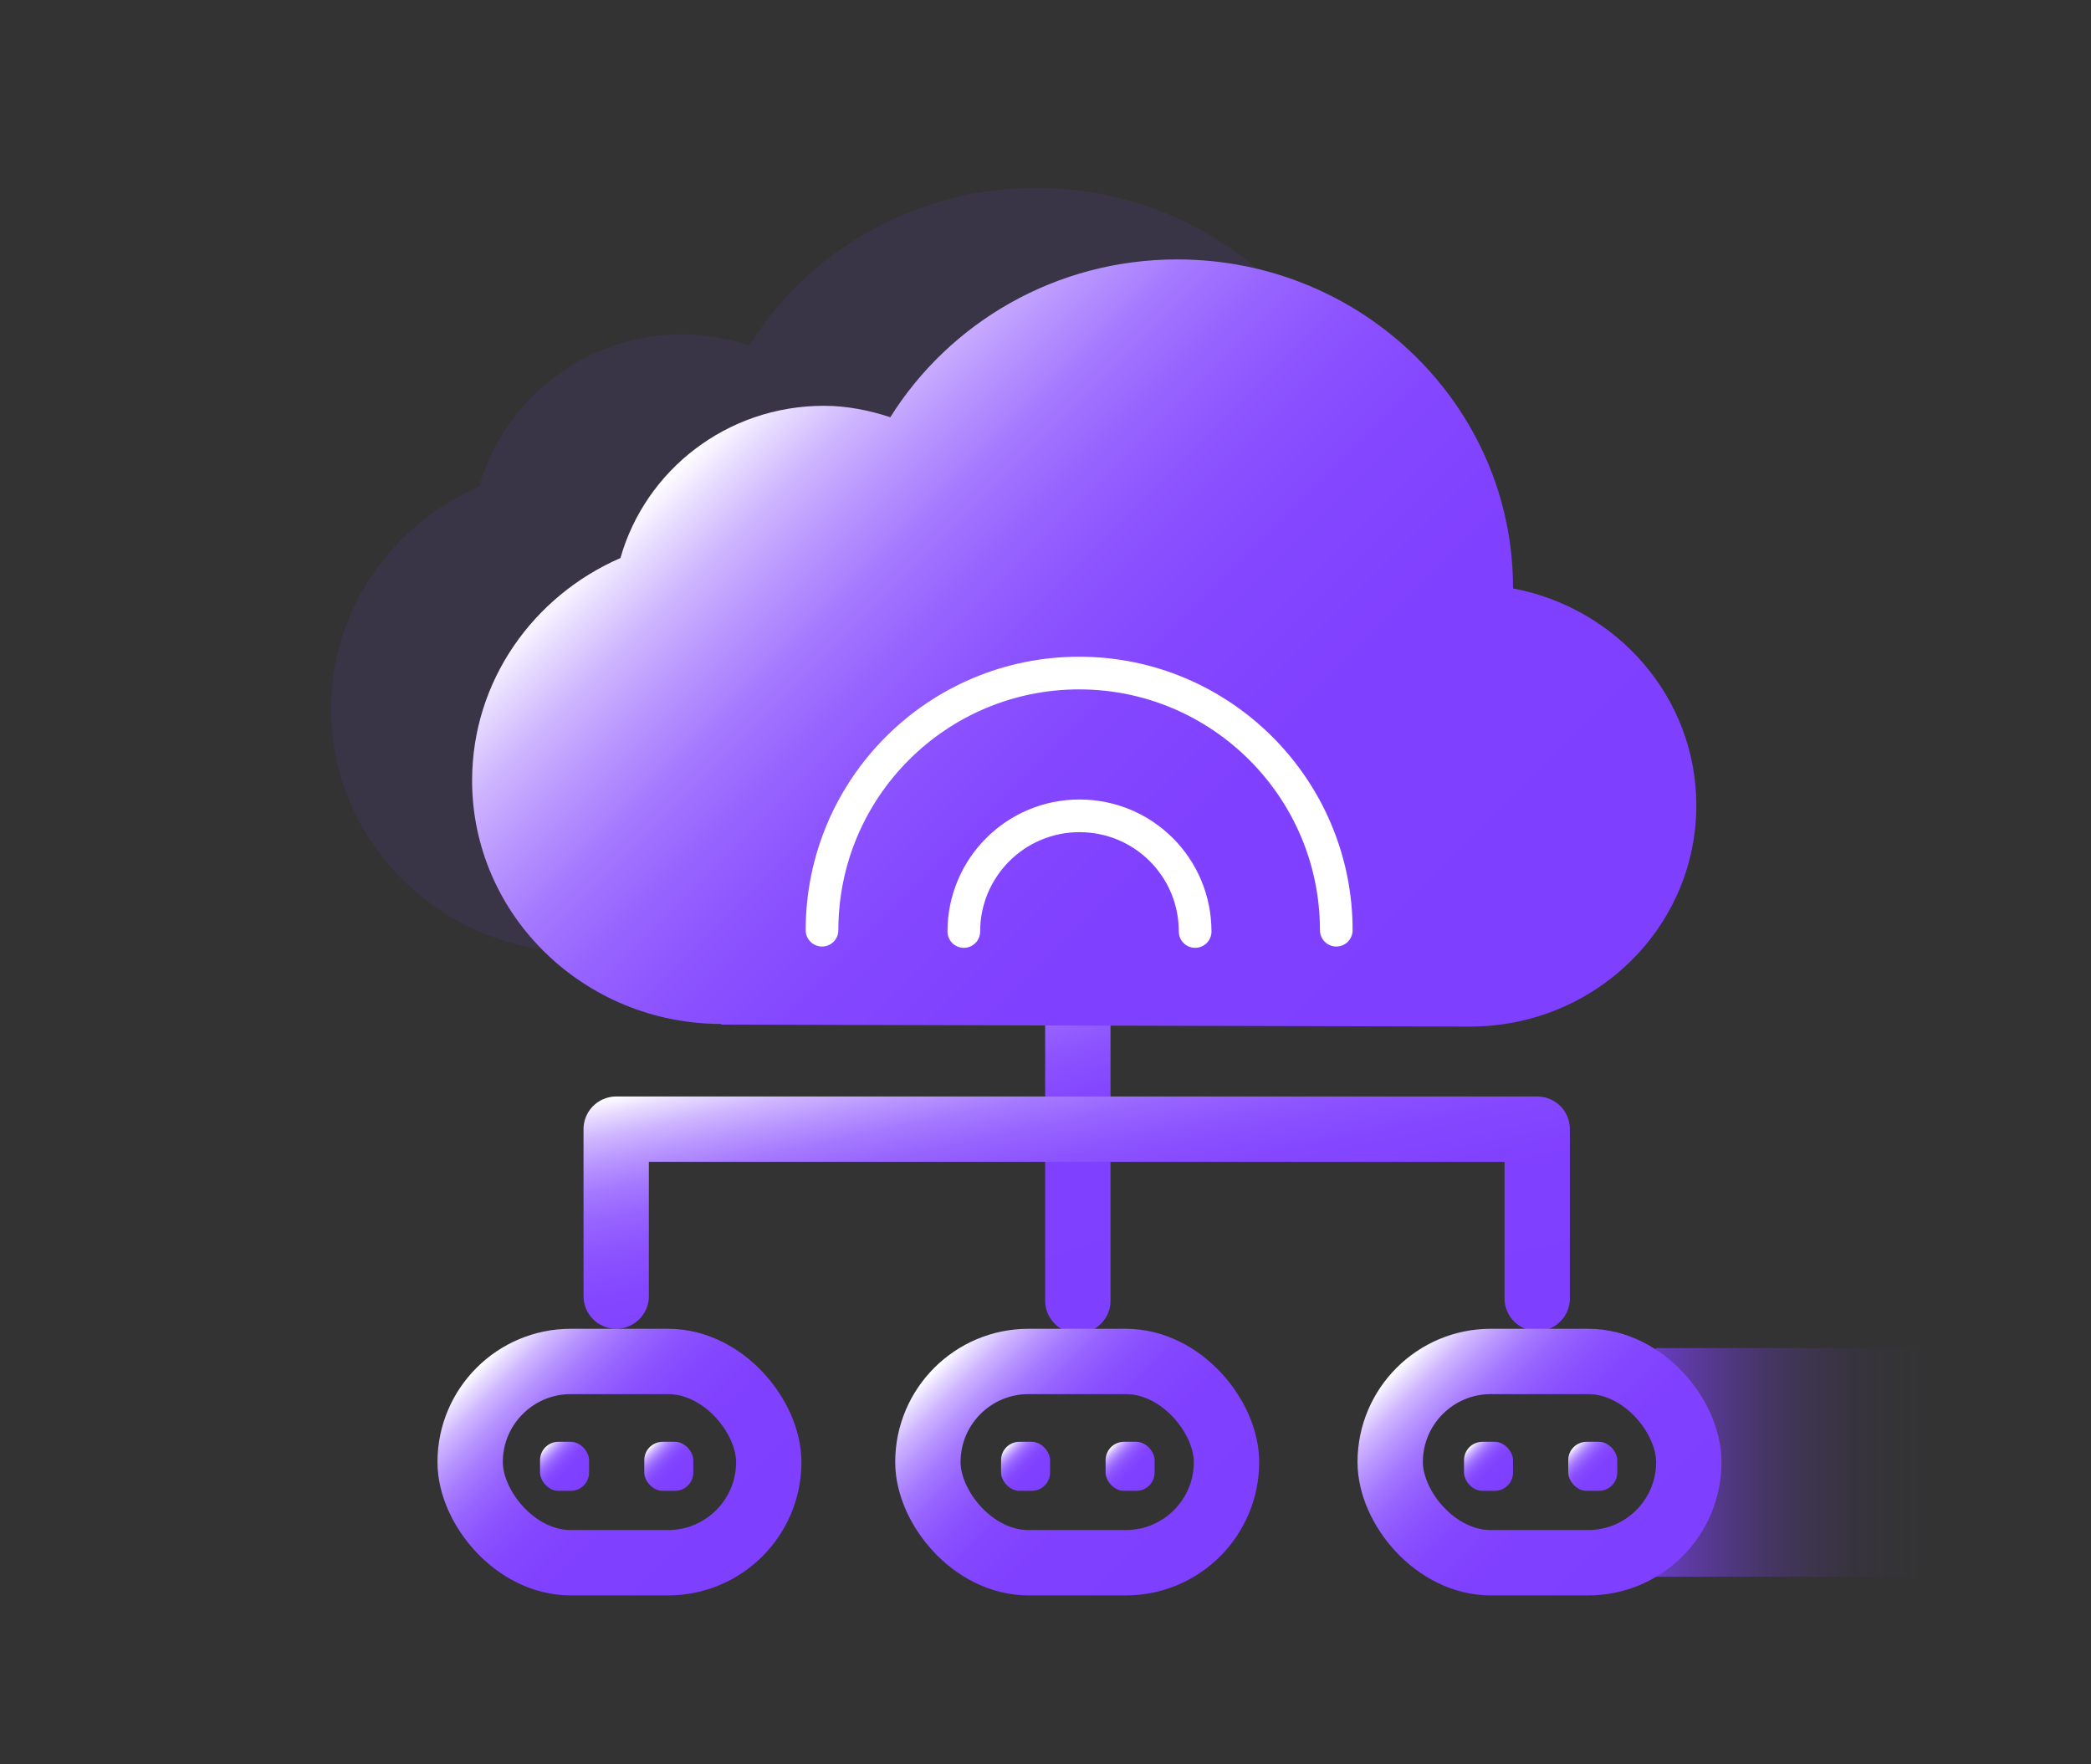
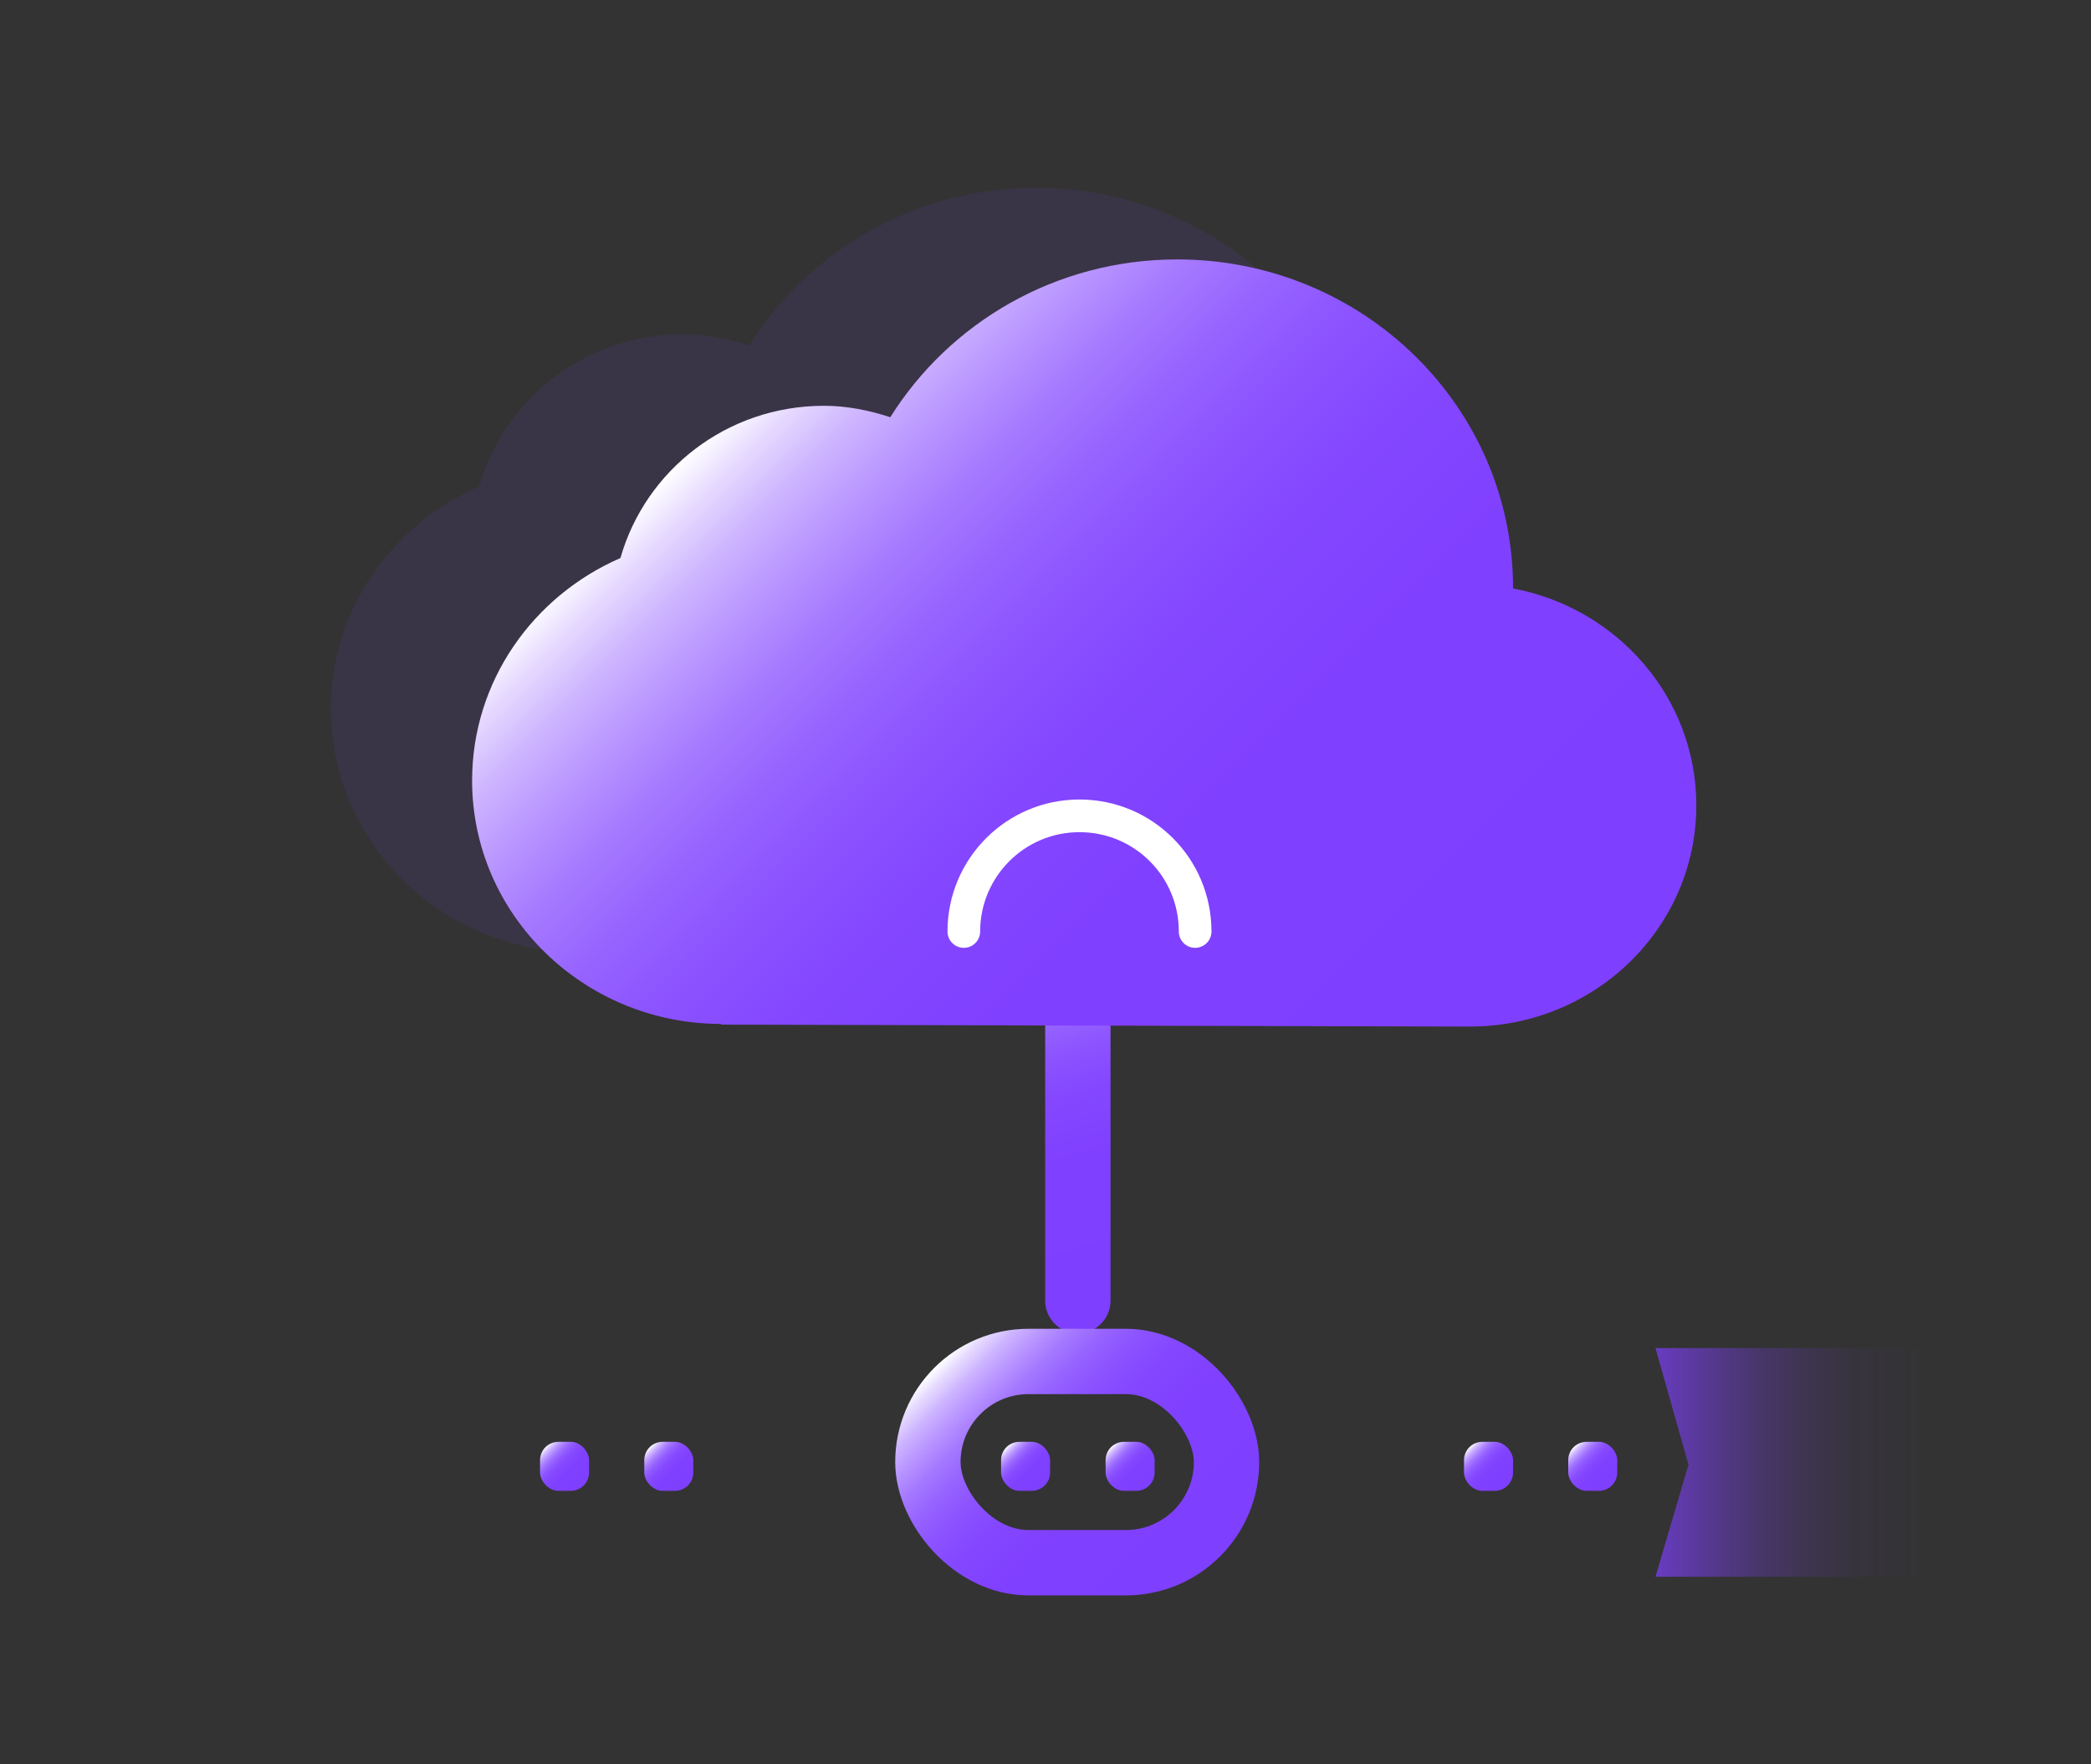
<svg xmlns="http://www.w3.org/2000/svg" xmlns:xlink="http://www.w3.org/1999/xlink" id="_图层_1" viewBox="0 0 64 54">
  <rect x="0" y="0" width="64" height="54" fill="#333333" stroke="none" />
  <defs>
    <style>.cls-1{stroke:#fff;}.cls-1,.cls-2,.cls-3,.cls-4,.cls-5,.cls-6{fill:none;stroke-linecap:round;stroke-linejoin:round;}.cls-7{fill:#7f3fff;opacity:.1;}.cls-2{stroke:url(#_未命名的渐变_12);}.cls-2,.cls-3,.cls-4,.cls-5,.cls-6{stroke-width:2px;}.cls-3{stroke:url(#_未命名的渐变_12-6);}.cls-4{stroke:url(#_未命名的渐变_12-5);}.cls-5{stroke:url(#_未命名的渐变_12-3);}.cls-6{stroke:url(#_未命名的渐变_12-4);}.cls-8{fill:url(#_未命名的渐变_11);}.cls-9{fill:url(#_未命名的渐变_12-12);}.cls-10{fill:url(#_未命名的渐变_12-10);}.cls-11{fill:url(#_未命名的渐变_12-11);}.cls-12{fill:url(#_未命名的渐变_12-7);}.cls-13{fill:url(#_未命名的渐变_12-2);}.cls-14{fill:url(#_未命名的渐变_12-8);}.cls-15{fill:url(#_未命名的渐变_12-9);}</style>
    <linearGradient id="_未命名的渐变_11" x1="50.67" y1="44.76" x2="59.06" y2="44.76" gradientUnits="userSpaceOnUse">
      <stop offset="0" stop-color="#7f3fff" stop-opacity=".7" />
      <stop offset=".1" stop-color="#7f3fff" stop-opacity=".57" />
      <stop offset=".25" stop-color="#7f3fff" stop-opacity=".4" />
      <stop offset=".4" stop-color="#7f3fff" stop-opacity=".25" />
      <stop offset=".55" stop-color="#7f3fff" stop-opacity=".14" />
      <stop offset=".7" stop-color="#7f3fff" stop-opacity=".06" />
      <stop offset=".85" stop-color="#7f3fff" stop-opacity=".02" />
      <stop offset="1" stop-color="#7f3fff" stop-opacity="0" />
    </linearGradient>
    <linearGradient id="_未命名的渐变_12" x1="34.9" y1="40.27" x2="31.08" y2="27.78" gradientUnits="userSpaceOnUse">
      <stop offset="0" stop-color="#7f3fff" />
      <stop offset=".39" stop-color="#8040ff" />
      <stop offset=".54" stop-color="#8447ff" />
      <stop offset=".64" stop-color="#8c53ff" />
      <stop offset=".72" stop-color="#9764ff" />
      <stop offset=".79" stop-color="#a67aff" />
      <stop offset=".85" stop-color="#b895ff" />
      <stop offset=".91" stop-color="#ceb5ff" />
      <stop offset=".96" stop-color="#e6daff" />
      <stop offset="1" stop-color="#fff" />
    </linearGradient>
    <linearGradient id="_未命名的渐变_12-2" x1="44.65" y1="34.67" x2="22.45" y2="12.47" xlink:href="#_未命名的渐变_12" />
    <linearGradient id="_未命名的渐变_12-3" x1="34.31" y1="43.47" x2="31.62" y2="30.82" xlink:href="#_未命名的渐变_12" />
    <linearGradient id="_未命名的渐变_12-4" x1="22.59" y1="48.38" x2="15.33" y2="41.12" xlink:href="#_未命名的渐变_12" />
    <linearGradient id="_未命名的渐变_12-5" x1="36.6" y1="48.38" x2="29.34" y2="41.12" xlink:href="#_未命名的渐变_12" />
    <linearGradient id="_未命名的渐变_12-6" x1="50.75" y1="48.38" x2="43.49" y2="41.12" xlink:href="#_未命名的渐变_12" />
    <linearGradient id="_未命名的渐变_12-7" x1="17.87" y1="45.46" x2="16.69" y2="44.29" xlink:href="#_未命名的渐变_12" />
    <linearGradient id="_未命名的渐变_12-8" x1="21.06" y1="45.46" x2="19.89" y2="44.29" xlink:href="#_未命名的渐变_12" />
    <linearGradient id="_未命名的渐变_12-9" x1="31.98" y1="45.46" x2="30.81" y2="44.29" xlink:href="#_未命名的渐变_12" />
    <linearGradient id="_未命名的渐变_12-10" x1="35.17" y1="45.46" x2="34" y2="44.29" xlink:href="#_未命名的渐变_12" />
    <linearGradient id="_未命名的渐变_12-11" x1="46.14" y1="45.46" x2="44.97" y2="44.29" xlink:href="#_未命名的渐变_12" />
    <linearGradient id="_未命名的渐变_12-12" x1="49.34" y1="45.46" x2="48.17" y2="44.29" xlink:href="#_未命名的渐变_12" />
  </defs>
  <path class="cls-7" d="M17.76,29.15c-4.21,0-7.63-3.34-7.63-7.45,0-3.04,1.87-5.65,4.54-6.81,.76-2.68,3.25-4.66,6.23-4.66,.71,0,1.39,.14,2.03,.35,1.81-2.89,5.06-4.83,8.78-4.83,5.68,0,10.28,4.5,10.28,10.05,0,0,0,.01,0,.02,3.19,.6,5.61,3.34,5.61,6.64,0,3.74-3.1,6.77-6.93,6.77l-22.92-.06Z" />
  <polygon class="cls-8" points="50.67 41.26 51.68 44.83 50.67 48.26 59.06 48.26 59.06 41.26 50.67 41.26" />
  <line class="cls-2" x1="32.99" y1="28.24" x2="32.99" y2="39.81" />
  <path class="cls-13" d="M22.08,31.34c-4.21,0-7.63-3.34-7.63-7.45,0-3.04,1.87-5.65,4.54-6.81,.76-2.68,3.25-4.66,6.23-4.66,.71,0,1.39,.14,2.03,.35,1.81-2.89,5.06-4.83,8.78-4.83,5.68,0,10.28,4.5,10.28,10.05,0,0,0,.01,0,.02,3.19,.6,5.61,3.34,5.61,6.64,0,3.74-3.1,6.77-6.93,6.77l-22.92-.06Z" />
-   <path class="cls-1" d="M25.16,28.47c0-4.35,3.53-7.87,7.87-7.87s7.87,3.53,7.87,7.87" />
  <path class="cls-1" d="M29.5,28.51c0-1.95,1.58-3.54,3.54-3.54s3.54,1.58,3.54,3.54" />
-   <polyline class="cls-5" points="18.86 39.67 18.86 34.56 47.05 34.56 47.05 39.74" />
-   <rect class="cls-6" x="14.39" y="41.67" width="9.14" height="6.16" rx="3.08" ry="3.08" />
  <rect class="cls-4" x="28.4" y="41.67" width="9.14" height="6.16" rx="3.08" ry="3.08" />
-   <rect class="cls-3" x="42.55" y="41.67" width="9.14" height="6.16" rx="3.08" ry="3.08" />
  <rect class="cls-12" x="16.53" y="44.13" width="1.5" height="1.5" rx=".56" ry=".56" />
  <rect class="cls-14" x="19.72" y="44.13" width="1.5" height="1.5" rx=".56" ry=".56" />
  <rect class="cls-15" x="30.64" y="44.13" width="1.5" height="1.5" rx=".56" ry=".56" />
  <rect class="cls-10" x="33.84" y="44.13" width="1.5" height="1.5" rx=".56" ry=".56" />
  <rect class="cls-11" x="44.81" y="44.13" width="1.5" height="1.5" rx=".56" ry=".56" />
  <rect class="cls-9" x="48" y="44.13" width="1.5" height="1.5" rx=".56" ry=".56" />
</svg>